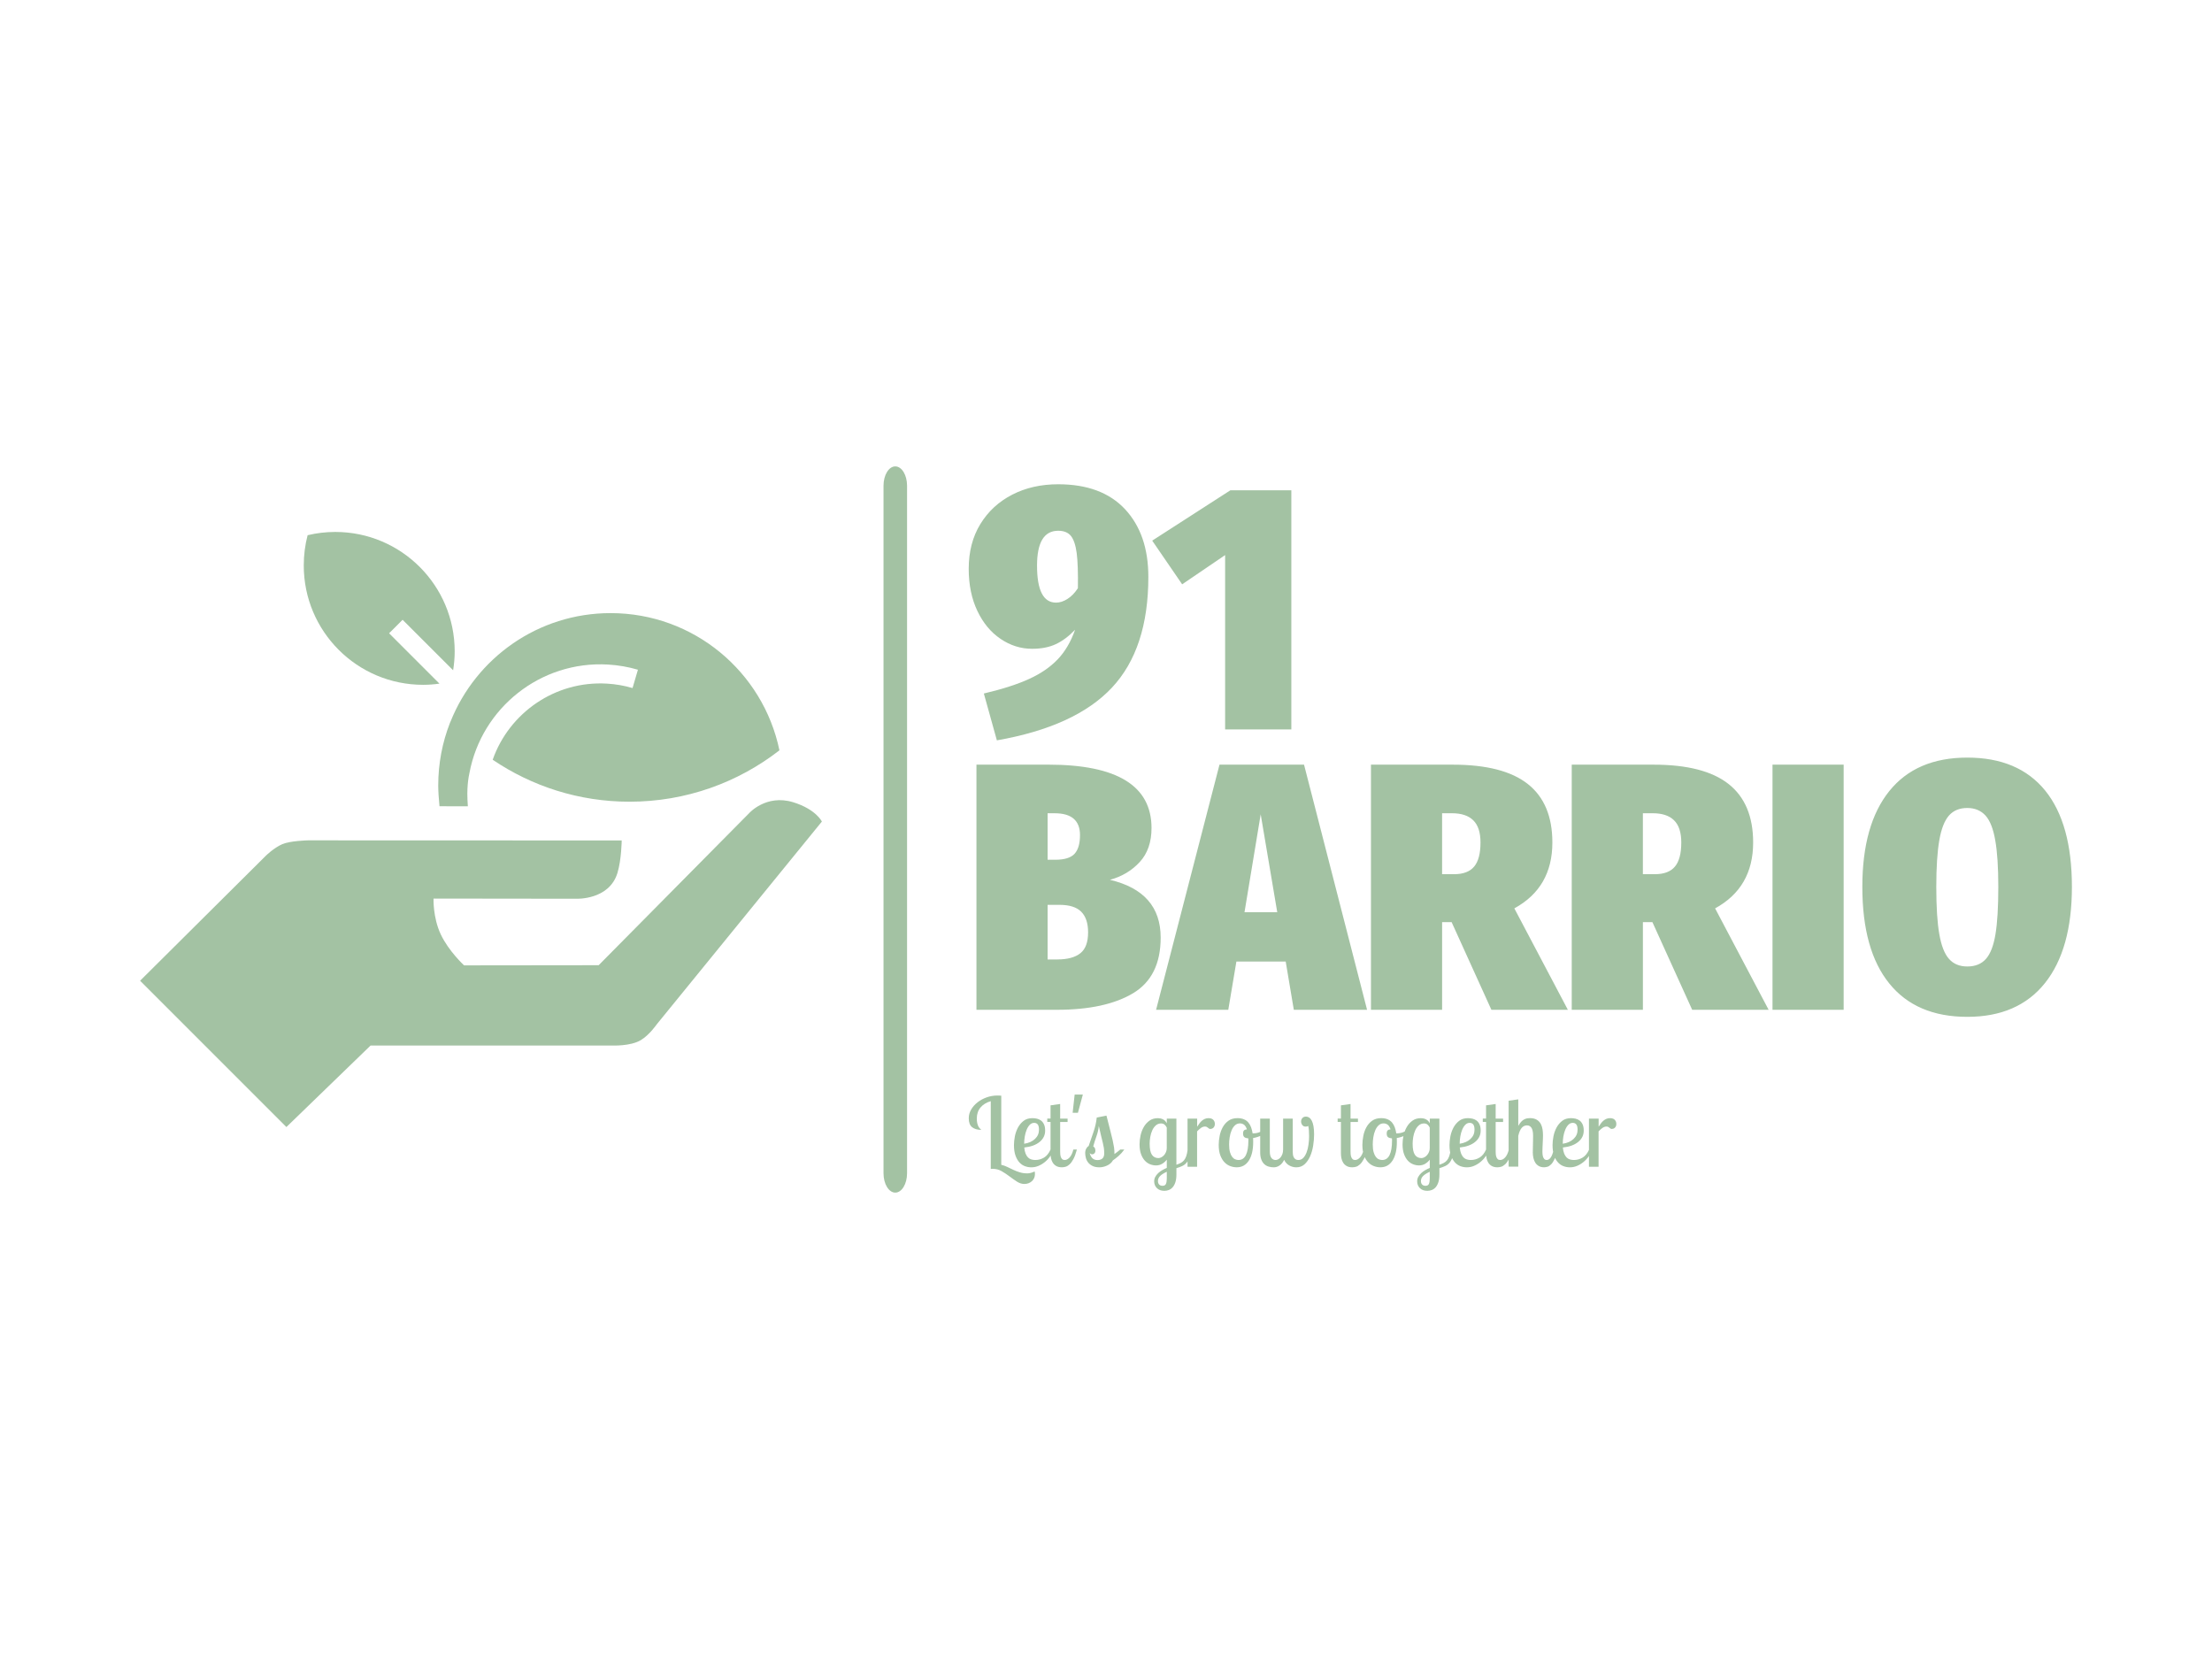
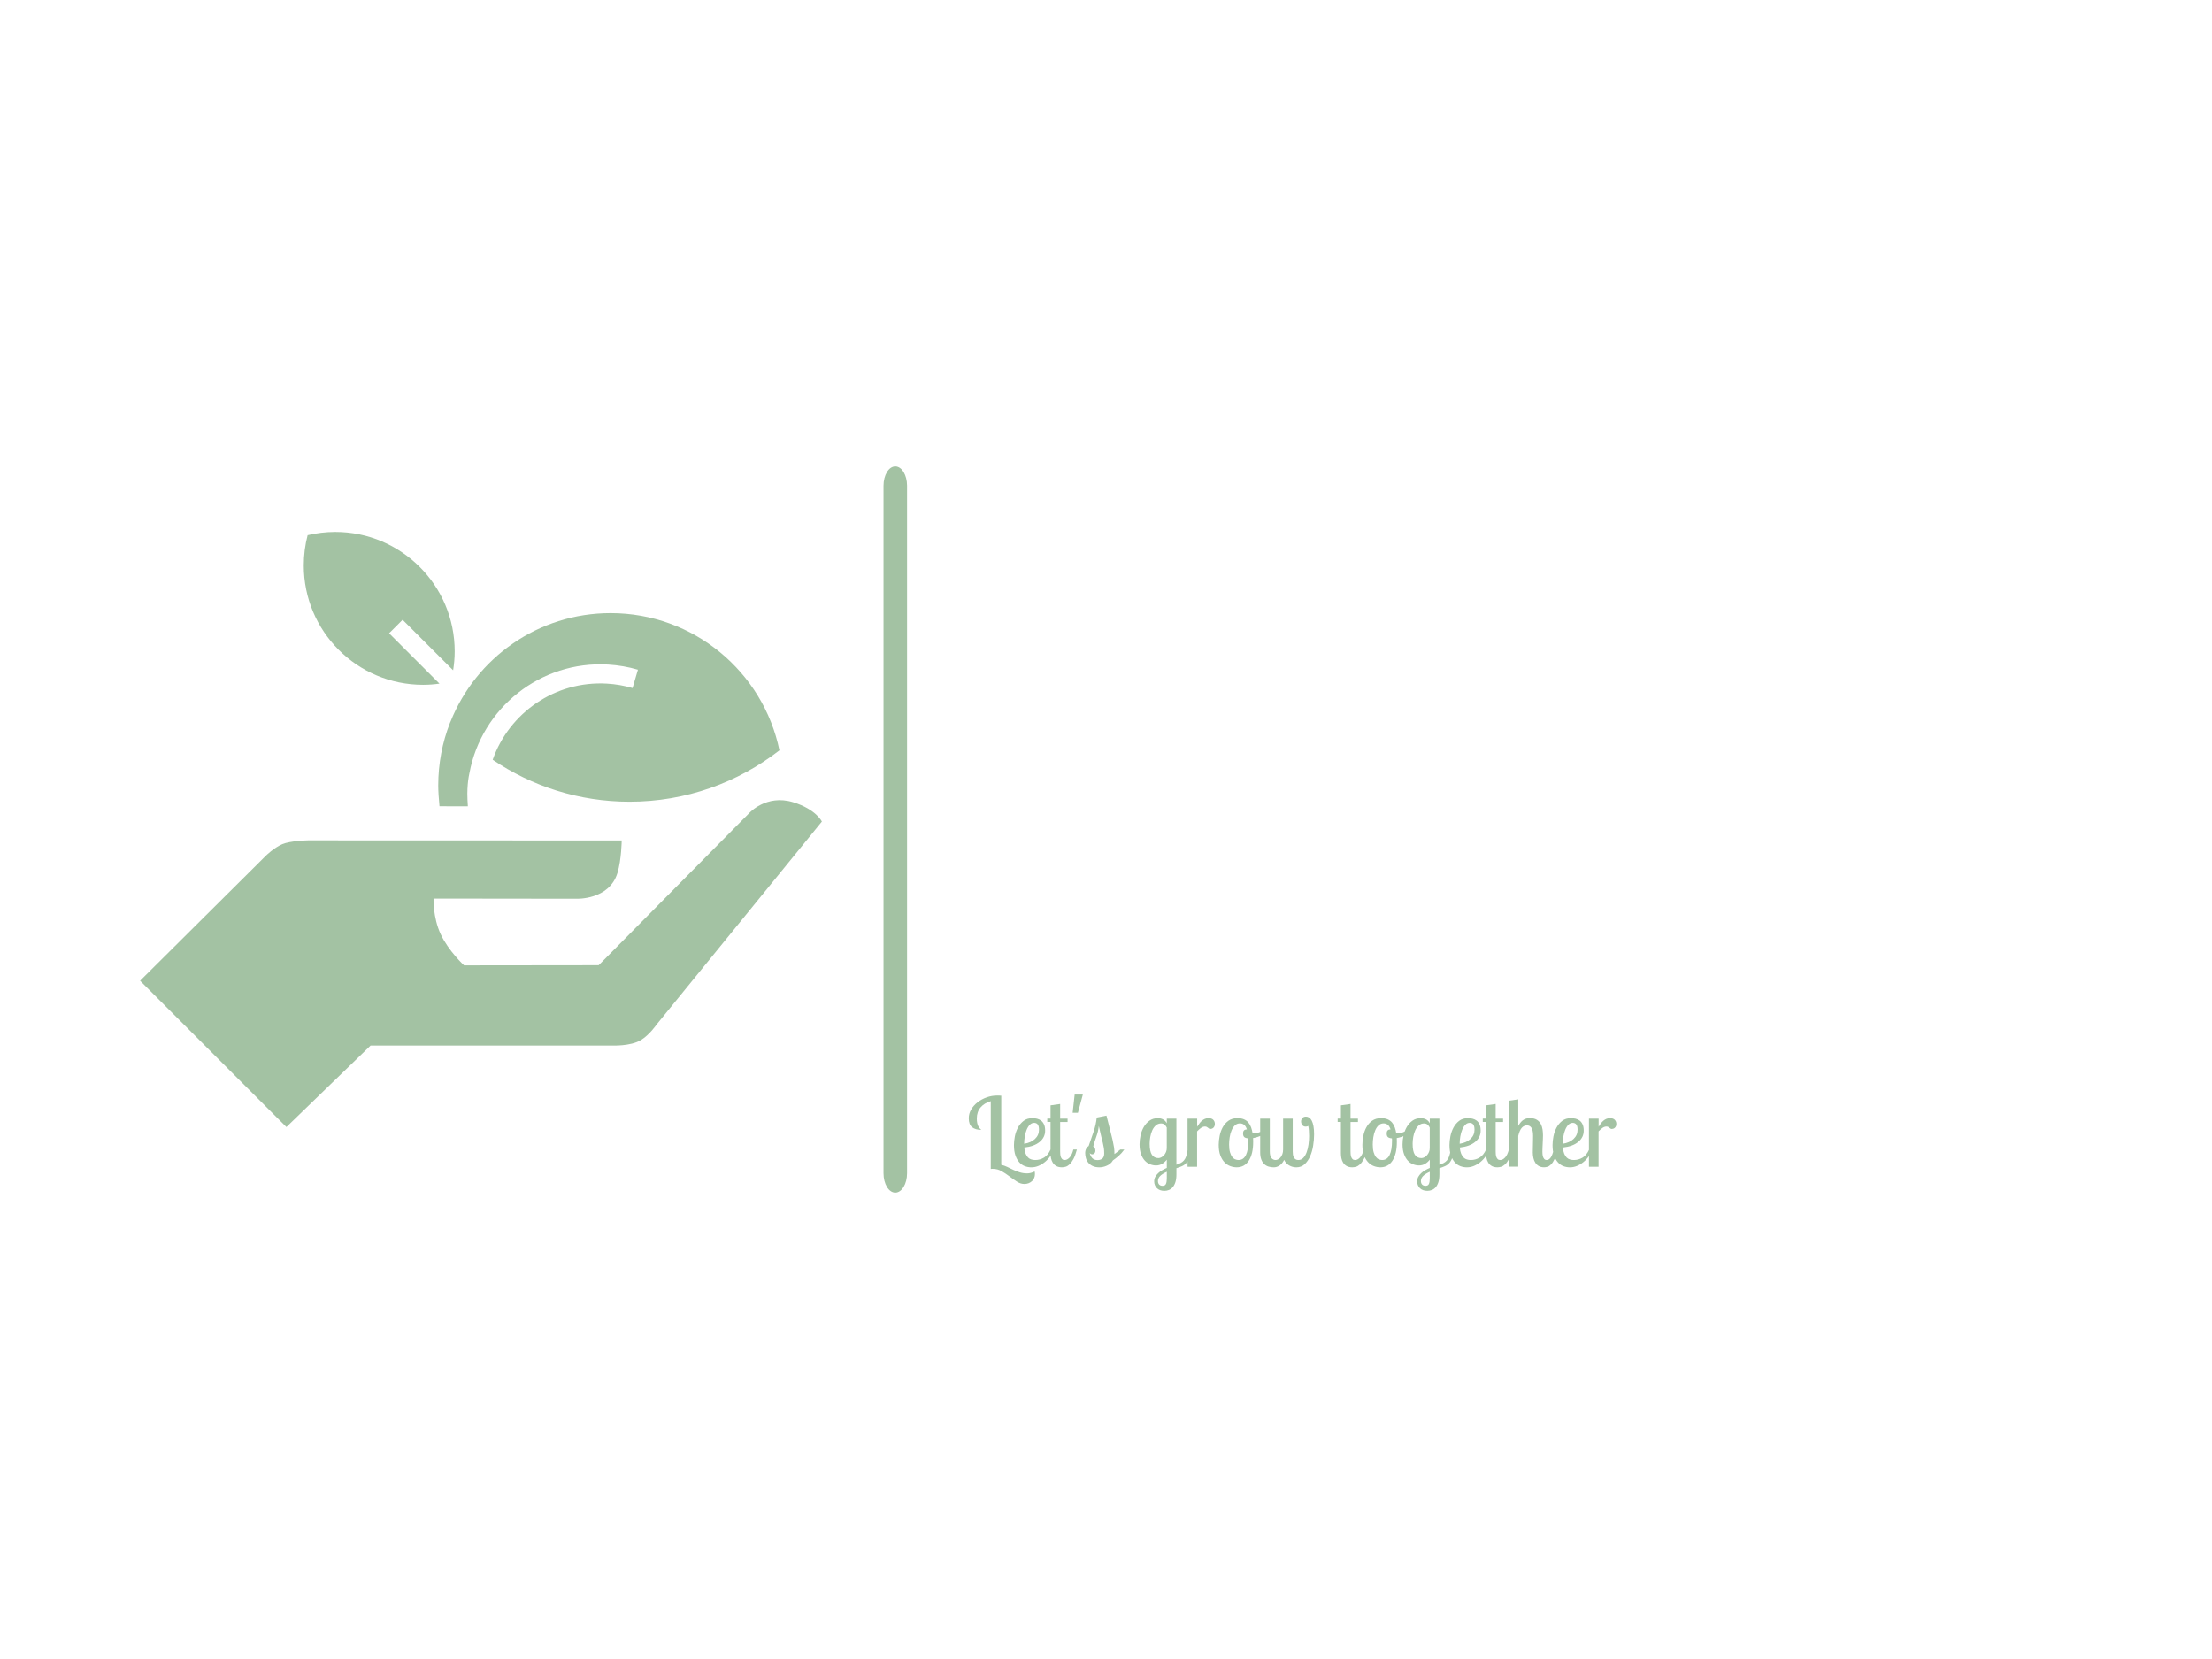
<svg xmlns="http://www.w3.org/2000/svg" xml:space="preserve" style="enable-background:new 0 0 800 600;" viewBox="0 0 800 600" height="600px" width="800px" y="0px" x="0px" id="Ebene_1" version="1.1">
  <style type="text/css">
	.st0{fill:#A3C2A3;}
	.st1{display:none;fill:none;}
</style>
  <g>
    <g transform="matrix(0.7,0,0,0.7,149.576,368.123)">
      <g transform="matrix(1,0,0,1,0.24,0.157)" id="tight-bounds">
        <g>
          <g>
            <path d="M248.64-285.08L248.64-285.08c3.36,0,6.08,4.47,6.08,9.98V80.15c0,5.51-2.72,9.98-6.08,9.98l0,0       c-3.36,0-6.08-4.47-6.08-9.98V-275.1C242.56-280.61,245.28-285.08,248.64-285.08z" class="st0" id="o-0" />
          </g>
          <g transform="matrix(1,0,0,1,291.636,0.636)">
            <g id="textblocktransform">
              <g>
                <g transform="matrix(1,0,0,1,0,0)">
                  <g id="text-0">
-                     <path d="M41.16-276.48c15.04,0,26.57,4.31,34.58,12.92c8.01,8.62,12.01,20.26,12.01,34.94l0,0           c0,24.75-6.27,43.82-18.82,57.22c-12.57,13.42-32.38,22.49-59.44,27.23l0,0l-6.73-24.2c9.71-2.3,17.53-4.83,23.48-7.57           c5.94-2.72,10.84-6.08,14.67-10.08c3.81-4,6.81-9.1,8.99-15.29l0,0c-3.28,3.4-6.61,5.89-10.01,7.46           c-3.4,1.58-7.46,2.37-12.19,2.37l0,0c-5.82,0-11.25-1.7-16.27-5.1c-5.05-3.4-9.05-8.21-12.01-14.45           c-2.98-6.26-4.48-13.51-4.48-21.77l0,0c0-8.86,2-16.56,6.01-23.11c4-6.55,9.5-11.62,16.49-15.21           C24.39-274.69,32.3-276.48,41.16-276.48z M40.07-215.33c1.94,0,3.92-0.64,5.93-1.93c1.99-1.26,3.77-3.1,5.35-5.53l0,0           c0.12-7.89-0.08-13.93-0.62-18.13c-0.56-4.17-1.57-7.14-3.02-8.92c-1.46-1.75-3.64-2.62-6.55-2.62l0,0           c-7.28,0-10.92,6.01-10.92,18.02l0,0C30.24-221.7,33.51-215.33,40.07-215.33z M130.15-273.38h31.48v123.57h-34.21v-90.08           l-22.2,15.1l-15.47-22.57L130.15-273.38z" class="st0" />
-                     <path d="M67.91-72.11c17.47,4.12,26.21,14.07,26.21,29.85l0,0c0,13.47-4.76,23.05-14.27,28.75           c-9.54,5.7-22.68,8.55-39.42,8.55l0,0H-1.06v-126.66h37.13c35.55,0,53.32,10.92,53.32,32.76l0,0           c0,7.28-2.03,13.13-6.08,17.54C79.23-76.87,74.1-73.81,67.91-72.11z M39.34-106.5H35.7v24.02h4c4.73,0,8.04-1.03,9.94-3.09           c1.87-2.06,2.8-5.28,2.8-9.65l0,0C52.44-102.74,48.07-106.5,39.34-106.5z M40.79-30.98c5.22,0,9.16-1.07,11.83-3.2           c2.67-2.11,4-5.71,4-10.81l0,0c0-4.73-1.19-8.29-3.57-10.66c-2.35-2.35-6.08-3.53-11.17-3.53l0,0H35.7v28.21H40.79z            M200.76-4.95h-37.85l-4.19-24.93h-25.48l-4.19,24.93H91.75l32.76-126.66h43.68L200.76-4.95z M145.8-105.96l-8.37,50.59           h16.92L145.8-105.96z M265-4.95l-20.56-45.31h-4.91v45.31h-36.76v-126.66h42.22c17.47,0,30.42,3.34,38.84,10.01           c8.44,6.67,12.67,16.74,12.67,30.21l0,0c0,15.53-6.55,26.87-19.65,34.03l0,0l27.66,52.41H265z M239.52-106.5v31.48h6.19           c4.73,0,8.19-1.31,10.37-3.93c2.18-2.6,3.28-6.74,3.28-12.45l0,0c0-5.22-1.25-9.04-3.75-11.47           c-2.48-2.43-6.14-3.64-10.99-3.64l0,0H239.52z M368.74-4.95l-20.56-45.31h-4.91v45.31H306.5v-126.66h42.22           c17.47,0,30.42,3.34,38.84,10.01c8.44,6.67,12.67,16.74,12.67,30.21l0,0c0,15.53-6.55,26.87-19.65,34.03l0,0l27.66,52.41           H368.74z M343.26-106.5v31.48h6.19c4.73,0,8.19-1.31,10.37-3.93c2.18-2.6,3.28-6.74,3.28-12.45l0,0           c0-5.22-1.25-9.04-3.75-11.47c-2.48-2.43-6.14-3.64-10.99-3.64l0,0H343.26z M410.23-131.62h36.76V-4.95h-36.76V-131.62z            M510.87-135.26c17.59,0,31,5.67,40.22,17c9.22,11.36,13.83,27.95,13.83,49.79l0,0c0,21.47-4.63,38.04-13.9,49.68           c-9.29,11.65-22.68,17.47-40.15,17.47l0,0c-17.59,0-31.02-5.74-40.29-17.22c-9.29-11.45-13.94-28.1-13.94-49.94l0,0           c0-21.47,4.65-37.97,13.94-49.5C479.85-129.49,493.28-135.26,510.87-135.26z M510.87-109.23c-4,0-7.16,1.3-9.46,3.89           c-2.3,2.62-3.97,6.87-4.99,12.74c-1.04,5.9-1.57,13.94-1.57,24.13l0,0c0,10.44,0.52,18.59,1.57,24.46           c1.02,5.9,2.68,10.14,4.99,12.74c2.3,2.62,5.46,3.93,9.46,3.93l0,0c4.12,0,7.34-1.31,9.65-3.93           c2.3-2.6,3.94-6.84,4.91-12.74c0.97-5.87,1.46-14.02,1.46-24.46l0,0c0-10.07-0.52-18.08-1.57-24.02           c-1.02-5.94-2.7-10.23-5.06-12.85C517.88-107.93,514.75-109.23,510.87-109.23z" class="st0" />
-                   </g>
+                     </g>
                </g>
              </g>
              <g transform="matrix(1,0,0,1,0,220.457)">
                <g transform="matrix(1,0,0,1,0,0)">
                  <path d="M11.81-181.02l-0.05,0.15v35.55c1.06,0.23,2.1,0.6,3.11,1.09c1.01,0.5,2.04,0.99,3.1,1.49          c1.06,0.5,2.18,0.93,3.36,1.29c1.17,0.36,2.46,0.55,3.85,0.55l0,0c1.16,0,2.44-0.33,3.83-0.99l0,0          c0.1,0.46,0.15,0.91,0.15,1.34l0,0c0,0.7-0.12,1.35-0.37,1.97c-0.25,0.61-0.62,1.15-1.09,1.61          c-0.48,0.46-1.06,0.84-1.74,1.12c-0.68,0.28-1.44,0.42-2.27,0.42l0,0c-1.29,0-2.57-0.4-3.83-1.21          c-1.26-0.82-2.54-1.71-3.83-2.69c-1.29-0.98-2.64-1.88-4.05-2.69c-1.41-0.82-2.91-1.22-4.5-1.22l0,0c-0.2,0-0.39,0-0.57,0          c-0.19,0-0.38,0.02-0.58,0.05l0,0v-35.01c-2.22,0.63-3.98,1.71-5.27,3.23c-1.29,1.52-1.94,3.43-1.94,5.72l0,0          c0,0.9,0.07,1.65,0.2,2.26c0.13,0.62,0.3,1.15,0.5,1.59c0.2,0.45,0.44,0.83,0.73,1.14c0.28,0.32,0.57,0.61,0.87,0.88l0,0          c-1.99,0-3.56-0.46-4.72-1.37c-1.16-0.91-1.74-2.46-1.74-4.64l0,0c0-1.59,0.41-3.09,1.24-4.5c0.83-1.41,1.93-2.65,3.31-3.73          c1.37-1.07,2.95-1.93,4.72-2.56c1.77-0.63,3.6-0.94,5.49-0.94l0,0c0.36,0,0.72,0.01,1.06,0.02          C11.14-181.08,11.48-181.06,11.81-181.02L11.81-181.02z M34.43-162.97L34.43-162.97c0,2.32-0.95,4.26-2.86,5.82          c-1.9,1.56-4.54,2.52-7.93,2.88l0,0c0.13,1.33,0.37,2.4,0.72,3.23c0.35,0.83,0.78,1.48,1.27,1.96          c0.5,0.48,1.07,0.82,1.71,0.99c0.65,0.19,1.32,0.28,2.02,0.28l0,0c1.59,0,3.08-0.41,4.48-1.24s2.52-2.22,3.38-4.18l0,0h1.59          c-0.43,1.23-1.03,2.39-1.79,3.5c-0.76,1.11-1.66,2.09-2.69,2.93c-1.03,0.85-2.14,1.52-3.33,2.02          c-1.19,0.5-2.42,0.75-3.68,0.75l0,0c-1.16,0-2.28-0.2-3.36-0.6c-1.07-0.4-2.03-1.05-2.85-1.96c-0.83-0.91-1.5-2.1-2.02-3.56          c-0.51-1.46-0.77-3.25-0.77-5.37l0,0c0-1.39,0.16-2.9,0.47-4.52c0.32-1.62,0.85-3.13,1.59-4.52          c0.75-1.39,1.73-2.55,2.93-3.48c1.21-0.93,2.71-1.39,4.5-1.39l0,0c0.83,0,1.63,0.09,2.41,0.27          c0.78,0.19,1.49,0.52,2.12,0.99c0.63,0.48,1.13,1.14,1.51,1.97C34.24-165.38,34.43-164.3,34.43-162.97z M23.59-156.21          L23.59-156.21c2.35-0.36,4.22-1.19,5.59-2.49c1.38-1.29,2.07-2.88,2.07-4.77l0,0c0-1.26-0.22-2.16-0.65-2.71          c-0.43-0.54-1.04-0.82-1.84-0.82l0,0c-0.86,0-1.62,0.33-2.27,0.99c-0.64,0.66-1.18,1.51-1.61,2.56          c-0.43,1.05-0.76,2.21-0.97,3.48C23.7-158.69,23.59-157.44,23.59-156.21z M37.22-176.05l4.97-0.7v7.56h3.83v1.74h-3.83          v15.17c0,0.4,0.02,0.85,0.05,1.36c0.03,0.52,0.12,1.01,0.27,1.47c0.15,0.46,0.38,0.85,0.7,1.16          c0.32,0.32,0.76,0.48,1.32,0.48l0,0c0.89,0,1.74-0.45,2.56-1.34s1.46-2.25,1.92-4.08l0,0h1.83          c-0.56,2.09-1.16,3.74-1.81,4.94c-0.64,1.21-1.31,2.13-2.01,2.76c-0.7,0.63-1.39,1.04-2.07,1.22          c-0.68,0.18-1.3,0.27-1.86,0.27l0,0c-1.19,0-2.17-0.23-2.94-0.68c-0.76-0.44-1.35-1.01-1.78-1.71          c-0.43-0.7-0.73-1.47-0.9-2.31c-0.17-0.85-0.25-1.69-0.25-2.52l0,0v-16.21h-1.69v-1.74h1.69V-176.05z M48.64-172.22          l1.04-9.4h4.23l-2.54,9.4H48.64z M73.26-153.23h2.09c-0.96,1.33-1.95,2.43-2.95,3.3c-1.01,0.88-2,1.65-2.96,2.32l0,0          c-0.36,0.66-0.83,1.22-1.39,1.66c-0.56,0.45-1.17,0.82-1.82,1.09c-0.64,0.29-1.29,0.49-1.93,0.63          c-0.65,0.13-1.24,0.2-1.77,0.2l0,0c-1.46,0-2.66-0.23-3.6-0.7c-0.95-0.46-1.7-1.05-2.27-1.77c-0.56-0.71-0.96-1.5-1.19-2.39          c-0.23-0.88-0.35-1.71-0.35-2.51l0,0c0-0.86,0.18-1.62,0.53-2.27c0.34-0.64,0.77-1.1,1.26-1.36l0,0          c0.86-2.49,1.71-4.95,2.54-7.39c0.83-2.43,1.38-4.88,1.64-7.33l0,0l5.02-0.99c0.8,3.15,1.45,5.72,1.97,7.71          c0.51,1.99,0.92,3.67,1.24,5.04c0.31,1.38,0.54,2.59,0.7,3.63c0.15,1.05,0.22,2.2,0.22,3.46l0,0          c0.56-0.36,1.09-0.76,1.59-1.17C72.31-152.48,72.79-152.86,73.26-153.23L73.26-153.23z M64.95-151.24L64.95-151.24          c0-1.03-0.06-1.94-0.17-2.73c-0.12-0.8-0.3-1.67-0.53-2.64c-0.23-0.96-0.52-2.13-0.87-3.51c-0.35-1.37-0.76-3.14-1.22-5.29          l0,0c-0.2,1.86-0.6,3.63-1.21,5.32c-0.62,1.69-1.17,3.43-1.67,5.22l0,0c0.3,0.2,0.56,0.47,0.78,0.82          c0.21,0.35,0.32,0.81,0.32,1.37l0,0c0,0.63-0.17,1.11-0.5,1.44c-0.33,0.33-0.7,0.5-1.09,0.5l0,0c-0.53,0-0.98-0.23-1.34-0.7          l0,0c0.27,1.16,0.73,2.07,1.39,2.71c0.66,0.64,1.54,0.96,2.64,0.96l0,0c1.06,0,1.91-0.28,2.54-0.83          C64.64-149.13,64.95-150.01,64.95-151.24z M97.27-169.19h4.97v23.82c0.83-0.27,1.56-0.56,2.21-0.9          c0.65-0.33,1.21-0.78,1.69-1.34c0.48-0.56,0.88-1.29,1.19-2.19c0.32-0.9,0.56-2.04,0.73-3.43l0,0h1.84          c-0.27,1.76-0.61,3.19-1.02,4.3c-0.41,1.11-0.92,2.01-1.54,2.69c-0.61,0.68-1.34,1.21-2.19,1.59          c-0.84,0.38-1.81,0.74-2.9,1.07l0,0v3.18c0,1.56-0.17,2.88-0.5,3.96c-0.33,1.07-0.79,1.95-1.37,2.64          c-0.58,0.68-1.24,1.16-1.99,1.46c-0.74,0.3-1.53,0.45-2.36,0.45l0,0c-1.66,0-2.95-0.47-3.88-1.41          c-0.93-0.95-1.39-2.1-1.39-3.46l0,0c0-0.86,0.19-1.64,0.57-2.34c0.38-0.7,0.88-1.33,1.49-1.91c0.62-0.58,1.31-1.1,2.09-1.54          c0.78-0.45,1.57-0.84,2.37-1.17l0,0v-4.28c-0.63,0.86-1.42,1.57-2.37,2.14c-0.94,0.56-2.01,0.85-3.2,0.85l0,0          c-0.99,0-2-0.19-3.01-0.58c-1.01-0.38-1.92-1-2.73-1.86c-0.81-0.86-1.47-1.99-1.99-3.38c-0.51-1.39-0.77-3.08-0.77-5.07l0,0          c0-1.49,0.17-3.03,0.52-4.62c0.35-1.59,0.91-3.04,1.67-4.36c0.76-1.31,1.74-2.39,2.93-3.25c1.19-0.86,2.64-1.29,4.33-1.29          l0,0c0.4,0,0.82,0.04,1.26,0.12c0.45,0.09,0.88,0.23,1.29,0.43c0.42,0.2,0.81,0.47,1.17,0.82c0.36,0.35,0.66,0.78,0.9,1.27          l0,0V-169.19z M92.95-148.8L92.95-148.8c0.5,0,1-0.13,1.51-0.4c0.52-0.27,0.98-0.63,1.39-1.09          c0.42-0.46,0.76-1.01,1.02-1.64s0.4-1.31,0.4-2.04l0,0v-10.59c-0.23-0.53-0.59-1.02-1.07-1.47          c-0.48-0.44-1.1-0.67-1.86-0.67l0,0c-1.06,0-1.97,0.34-2.73,1.01c-0.76,0.68-1.38,1.54-1.84,2.57s-0.81,2.15-1.02,3.38          c-0.21,1.23-0.32,2.39-0.32,3.48l0,0c0,2.69,0.39,4.6,1.16,5.74C90.37-149.38,91.49-148.8,92.95-148.8z M95.09-134.48          L95.09-134.48c0.9,0,1.48-0.34,1.76-1.01c0.29-0.68,0.43-1.6,0.43-2.76l0,0v-3.48c-1.66,0.76-2.83,1.52-3.53,2.27          c-0.7,0.74-1.04,1.58-1.04,2.51l0,0c0,0.76,0.21,1.37,0.62,1.81C93.73-134.71,94.32-134.48,95.09-134.48z M108-169.19h4.97          v4.18c0.4-0.6,0.79-1.16,1.17-1.69c0.38-0.53,0.8-0.99,1.26-1.39c0.46-0.4,0.98-0.72,1.54-0.97          c0.56-0.25,1.19-0.37,1.89-0.37l0,0c1.13,0,1.96,0.29,2.49,0.87c0.53,0.58,0.8,1.29,0.8,2.12l0,0c0,0.5-0.08,0.91-0.25,1.24          c-0.17,0.33-0.36,0.6-0.6,0.8c-0.23,0.2-0.48,0.34-0.75,0.42c-0.27,0.09-0.5,0.13-0.7,0.13l0,0c-0.3,0-0.54-0.07-0.72-0.2          c-0.19-0.13-0.37-0.28-0.55-0.43c-0.19-0.15-0.39-0.29-0.63-0.42s-0.53-0.2-0.9-0.2l0,0c-0.76,0-1.49,0.27-2.19,0.8          c-0.7,0.53-1.33,1.09-1.89,1.69l0,0v18.3H108V-169.19z M133.81-169.44L133.81-169.44c1.29,0,2.4,0.2,3.33,0.6          c0.93,0.4,1.69,0.95,2.29,1.66c0.6,0.72,1.07,1.55,1.42,2.52c0.34,0.96,0.6,1.99,0.77,3.08l0,0h0.3          c1.39,0,2.67-0.28,3.83-0.85c1.16-0.56,2.15-1.28,2.98-2.14l0,0l0.75,1.34c-0.66,1.06-1.71,1.94-3.15,2.64          c-1.45,0.7-2.93,1.18-4.46,1.44l0,0c0,0.33,0.01,0.66,0.03,0.99c0.01,0.33,0.02,0.68,0.02,1.04l0,0          c0,4.08-0.75,7.28-2.24,9.6c-1.49,2.32-3.58,3.48-6.27,3.48l0,0c-1.09,0-2.19-0.2-3.3-0.6c-1.11-0.4-2.12-1.06-3.01-1.99          c-0.9-0.93-1.61-2.12-2.16-3.58c-0.55-1.46-0.83-3.27-0.83-5.42l0,0c0-1.46,0.16-3,0.48-4.62c0.31-1.62,0.84-3.12,1.59-4.48          c0.74-1.36,1.74-2.49,2.98-3.38C130.41-168.99,131.95-169.44,133.81-169.44z M134.31-147.81L134.31-147.81          c1.76,0,3.05-0.87,3.88-2.62c0.83-1.74,1.24-4.2,1.24-7.38l0,0c0-0.2,0-0.4,0-0.6c0-0.2-0.02-0.4-0.05-0.6l0,0          c-0.96-0.07-1.65-0.28-2.06-0.65c-0.42-0.36-0.63-0.98-0.63-1.84l0,0c0-0.76,0.17-1.3,0.5-1.62          c0.33-0.31,0.83-0.48,1.49-0.52l0,0c-0.4-1.16-0.9-1.97-1.51-2.42c-0.62-0.44-1.31-0.67-2.07-0.67l0,0          c-1.03,0-1.9,0.34-2.61,1.01c-0.72,0.68-1.3,1.55-1.74,2.62c-0.45,1.06-0.78,2.23-0.97,3.5c-0.2,1.28-0.3,2.53-0.3,3.76l0,0          c0,1.62,0.15,2.95,0.45,3.98s0.68,1.84,1.14,2.44c0.46,0.6,0.98,1.01,1.54,1.24S133.74-147.81,134.31-147.81z           M145.54-169.19h4.97v16.91c0,1.62,0.28,2.77,0.85,3.45c0.56,0.68,1.28,1.02,2.14,1.02l0,0c0.46,0,0.93-0.13,1.39-0.38          c0.46-0.25,0.88-0.6,1.24-1.06c0.36-0.46,0.66-1.03,0.9-1.69c0.23-0.66,0.35-1.43,0.35-2.29l0,0v-15.96h4.97v16.91          c0,0.56,0.03,1.11,0.1,1.64c0.07,0.53,0.21,1,0.42,1.41c0.22,0.42,0.52,0.76,0.9,1.02c0.38,0.27,0.88,0.4,1.47,0.4l0,0          c1.03,0,1.89-0.37,2.59-1.12c0.7-0.74,1.27-1.71,1.71-2.9c0.45-1.19,0.78-2.53,0.97-4.01c0.2-1.47,0.3-2.94,0.3-4.4l0,0          c0-0.93-0.03-1.85-0.1-2.76c-0.07-0.91-0.18-1.73-0.35-2.46l0,0c-0.17,0.17-0.38,0.27-0.65,0.32          c-0.27,0.05-0.48,0.08-0.65,0.08l0,0c-0.8,0-1.39-0.28-1.79-0.85c-0.4-0.56-0.6-1.16-0.6-1.79l0,0          c0-0.66,0.22-1.25,0.65-1.77c0.43-0.51,1.06-0.77,1.89-0.77l0,0c0.56,0,1.1,0.17,1.61,0.5c0.52,0.33,0.96,0.85,1.34,1.56          c0.38,0.72,0.68,1.65,0.9,2.81c0.22,1.16,0.33,2.59,0.33,4.28l0,0c0,1.89-0.16,3.84-0.48,5.84          c-0.31,2.01-0.83,3.84-1.56,5.5c-0.73,1.66-1.67,3.02-2.83,4.1c-1.16,1.08-2.6,1.62-4.33,1.62l0,0          c-1.29,0-2.52-0.33-3.68-0.99s-2.02-1.62-2.59-2.88l0,0c-0.66,1.36-1.47,2.34-2.42,2.95c-0.94,0.62-1.93,0.92-2.95,0.92l0,0          c-0.96,0-1.87-0.13-2.73-0.4c-0.86-0.27-1.61-0.71-2.24-1.32c-0.63-0.61-1.13-1.41-1.49-2.39c-0.36-0.97-0.55-2.17-0.55-3.6          l0,0V-169.19z M187.25-176.05l4.97-0.7v7.56h3.83v1.74h-3.83v15.17c0,0.4,0.02,0.85,0.05,1.36          c0.03,0.52,0.13,1.01,0.28,1.47c0.15,0.46,0.38,0.85,0.7,1.16c0.31,0.32,0.75,0.48,1.31,0.48l0,0c0.9,0,1.75-0.45,2.57-1.34          c0.81-0.9,1.45-2.25,1.91-4.08l0,0h1.84c-0.56,2.09-1.17,3.74-1.81,4.94c-0.65,1.21-1.32,2.13-2.02,2.76          c-0.7,0.63-1.38,1.04-2.06,1.22c-0.68,0.18-1.31,0.27-1.87,0.27l0,0c-1.19,0-2.17-0.23-2.93-0.68          c-0.76-0.44-1.36-1.01-1.79-1.71c-0.43-0.7-0.73-1.47-0.9-2.31c-0.17-0.85-0.25-1.69-0.25-2.52l0,0v-16.21h-1.69v-1.74h1.69          V-176.05z M208.04-169.44L208.04-169.44c1.29,0,2.4,0.2,3.33,0.6c0.93,0.4,1.69,0.95,2.29,1.66          c0.6,0.72,1.07,1.55,1.42,2.52c0.34,0.96,0.6,1.99,0.77,3.08l0,0h0.3c1.39,0,2.67-0.28,3.83-0.85          c1.16-0.56,2.15-1.28,2.98-2.14l0,0l0.75,1.34c-0.66,1.06-1.71,1.94-3.15,2.64c-1.45,0.7-2.93,1.18-4.46,1.44l0,0          c0,0.33,0.01,0.66,0.03,0.99c0.01,0.33,0.02,0.68,0.02,1.04l0,0c0,4.08-0.75,7.28-2.24,9.6c-1.49,2.32-3.58,3.48-6.27,3.48          l0,0c-1.09,0-2.19-0.2-3.3-0.6c-1.11-0.4-2.12-1.06-3.01-1.99c-0.9-0.93-1.61-2.12-2.16-3.58          c-0.55-1.46-0.83-3.27-0.83-5.42l0,0c0-1.46,0.16-3,0.48-4.62c0.31-1.62,0.84-3.12,1.59-4.48c0.74-1.36,1.74-2.49,2.98-3.38          C204.63-168.99,206.18-169.44,208.04-169.44z M208.53-147.81L208.53-147.81c1.76,0,3.05-0.87,3.88-2.62          c0.83-1.74,1.24-4.2,1.24-7.38l0,0c0-0.2,0-0.4,0-0.6c0-0.2-0.02-0.4-0.05-0.6l0,0c-0.96-0.07-1.65-0.28-2.06-0.65          c-0.42-0.36-0.63-0.98-0.63-1.84l0,0c0-0.76,0.17-1.3,0.5-1.62c0.33-0.31,0.83-0.48,1.49-0.52l0,0          c-0.4-1.16-0.9-1.97-1.51-2.42c-0.62-0.44-1.31-0.67-2.07-0.67l0,0c-1.03,0-1.9,0.34-2.61,1.01          c-0.72,0.68-1.3,1.55-1.74,2.62c-0.45,1.06-0.78,2.23-0.97,3.5c-0.2,1.28-0.3,2.53-0.3,3.76l0,0c0,1.62,0.15,2.95,0.45,3.98          c0.3,1.03,0.68,1.84,1.14,2.44c0.46,0.6,0.98,1.01,1.54,1.24S207.97-147.81,208.53-147.81z M233.15-169.19h4.97v23.82          c0.83-0.27,1.56-0.56,2.21-0.9c0.65-0.33,1.21-0.78,1.69-1.34c0.48-0.56,0.88-1.29,1.19-2.19c0.32-0.9,0.56-2.04,0.73-3.43          l0,0h1.84c-0.27,1.76-0.61,3.19-1.02,4.3c-0.41,1.11-0.92,2.01-1.54,2.69c-0.61,0.68-1.34,1.21-2.19,1.59          c-0.84,0.38-1.81,0.74-2.9,1.07l0,0v3.18c0,1.56-0.17,2.88-0.5,3.96c-0.33,1.07-0.79,1.95-1.37,2.64          c-0.58,0.68-1.24,1.16-1.99,1.46c-0.74,0.3-1.53,0.45-2.36,0.45l0,0c-1.66,0-2.95-0.47-3.88-1.41          c-0.93-0.95-1.39-2.1-1.39-3.46l0,0c0-0.86,0.19-1.64,0.57-2.34c0.38-0.7,0.88-1.33,1.49-1.91c0.62-0.58,1.31-1.1,2.09-1.54          c0.78-0.45,1.57-0.84,2.37-1.17l0,0v-4.28c-0.63,0.86-1.42,1.57-2.37,2.14c-0.94,0.56-2.01,0.85-3.2,0.85l0,0          c-0.99,0-2-0.19-3.01-0.58c-1.01-0.38-1.92-1-2.73-1.86c-0.81-0.86-1.47-1.99-1.99-3.38c-0.51-1.39-0.77-3.08-0.77-5.07l0,0          c0-1.49,0.17-3.03,0.52-4.62c0.35-1.59,0.91-3.04,1.67-4.36c0.76-1.31,1.74-2.39,2.93-3.25c1.19-0.86,2.64-1.29,4.33-1.29          l0,0c0.4,0,0.82,0.04,1.26,0.12c0.45,0.09,0.88,0.23,1.29,0.43c0.42,0.2,0.81,0.47,1.17,0.82c0.36,0.35,0.66,0.78,0.9,1.27          l0,0V-169.19z M228.82-148.8L228.82-148.8c0.5,0,1-0.13,1.51-0.4c0.52-0.27,0.98-0.63,1.39-1.09          c0.42-0.46,0.76-1.01,1.02-1.64c0.27-0.63,0.4-1.31,0.4-2.04l0,0v-10.59c-0.23-0.53-0.59-1.02-1.07-1.47          c-0.48-0.44-1.1-0.67-1.86-0.67l0,0c-1.06,0-1.97,0.34-2.73,1.01c-0.76,0.68-1.38,1.54-1.84,2.57s-0.81,2.15-1.02,3.38          c-0.21,1.23-0.32,2.39-0.32,3.48l0,0c0,2.69,0.39,4.6,1.16,5.74C226.24-149.38,227.36-148.8,228.82-148.8z M230.96-134.48          L230.96-134.48c0.9,0,1.48-0.34,1.76-1.01c0.29-0.68,0.43-1.6,0.43-2.76l0,0v-3.48c-1.66,0.76-2.83,1.52-3.53,2.27          c-0.7,0.74-1.04,1.58-1.04,2.51l0,0c0,0.76,0.21,1.37,0.62,1.81C229.61-134.71,230.2-134.48,230.96-134.48z M259.45-162.97          L259.45-162.97c0,2.32-0.95,4.26-2.86,5.82c-1.9,1.56-4.54,2.52-7.93,2.88l0,0c0.13,1.33,0.37,2.4,0.72,3.23          c0.35,0.83,0.78,1.48,1.27,1.96c0.5,0.48,1.07,0.82,1.71,0.99c0.65,0.19,1.32,0.28,2.02,0.28l0,0          c1.59,0,3.08-0.41,4.48-1.24c1.39-0.83,2.52-2.22,3.38-4.18l0,0h1.59c-0.43,1.23-1.03,2.39-1.79,3.5          c-0.76,1.11-1.66,2.09-2.69,2.93c-1.03,0.85-2.14,1.52-3.33,2.02c-1.19,0.5-2.42,0.75-3.68,0.75l0,0          c-1.16,0-2.28-0.2-3.36-0.6c-1.07-0.4-2.03-1.05-2.85-1.96c-0.83-0.91-1.5-2.1-2.02-3.56c-0.51-1.46-0.77-3.25-0.77-5.37          l0,0c0-1.39,0.16-2.9,0.47-4.52c0.32-1.62,0.85-3.13,1.59-4.52c0.75-1.39,1.73-2.55,2.93-3.48c1.21-0.93,2.71-1.39,4.5-1.39          l0,0c0.83,0,1.63,0.09,2.41,0.27c0.78,0.19,1.49,0.52,2.12,0.99c0.63,0.48,1.13,1.14,1.51,1.97          C259.26-165.38,259.45-164.3,259.45-162.97z M248.61-156.21L248.61-156.21c2.35-0.36,4.22-1.19,5.59-2.49          c1.38-1.29,2.07-2.88,2.07-4.77l0,0c0-1.26-0.22-2.16-0.65-2.71c-0.43-0.54-1.04-0.82-1.84-0.82l0,0          c-0.86,0-1.62,0.33-2.27,0.99c-0.64,0.66-1.18,1.51-1.61,2.56c-0.43,1.05-0.76,2.21-0.97,3.48          C248.72-158.69,248.61-157.44,248.61-156.21z M262.23-176.05l4.97-0.7v7.56h3.83v1.74h-3.83v15.17          c0,0.4,0.02,0.85,0.05,1.36c0.03,0.52,0.13,1.01,0.28,1.47c0.15,0.46,0.38,0.85,0.7,1.16c0.31,0.32,0.75,0.48,1.31,0.48l0,0          c0.9,0,1.75-0.45,2.57-1.34c0.81-0.9,1.45-2.25,1.91-4.08l0,0h1.84c-0.56,2.09-1.17,3.74-1.81,4.94          c-0.65,1.21-1.32,2.13-2.02,2.76c-0.7,0.63-1.38,1.04-2.06,1.22c-0.68,0.18-1.31,0.27-1.87,0.27l0,0          c-1.19,0-2.17-0.23-2.93-0.68c-0.76-0.44-1.36-1.01-1.79-1.71c-0.43-0.7-0.73-1.47-0.9-2.31c-0.17-0.85-0.25-1.69-0.25-2.52          l0,0v-16.21h-1.69v-1.74h1.69V-176.05z M273.91-178.44l4.97-0.7v13.72c0.5-0.9,1-1.62,1.52-2.17          c0.51-0.54,1.03-0.95,1.56-1.21c0.53-0.27,1.04-0.44,1.52-0.53c0.48-0.08,0.93-0.12,1.36-0.12l0,0          c1.49,0,2.69,0.28,3.61,0.85c0.91,0.56,1.59,1.28,2.06,2.16c0.46,0.88,0.77,1.84,0.92,2.88c0.15,1.05,0.22,2.05,0.22,3.01          l0,0c0,0.6-0.02,1.25-0.05,1.96c-0.03,0.72-0.07,1.45-0.1,2.19c-0.03,0.75-0.07,1.5-0.1,2.24          c-0.03,0.75-0.05,1.44-0.05,2.07l0,0c0,0.27,0.02,0.64,0.05,1.11c0.03,0.48,0.12,0.96,0.25,1.42          c0.13,0.46,0.35,0.87,0.65,1.21c0.3,0.35,0.73,0.53,1.29,0.53l0,0c0.76,0,1.45-0.43,2.07-1.29          c0.61-0.86,1.11-2.24,1.51-4.13l0,0h1.84c-0.36,2.09-0.83,3.74-1.39,4.94c-0.56,1.21-1.16,2.13-1.79,2.76          c-0.63,0.63-1.26,1.04-1.89,1.22c-0.63,0.18-1.21,0.27-1.74,0.27l0,0c-1.06,0-1.96-0.21-2.69-0.63          c-0.73-0.41-1.33-0.96-1.79-1.66c-0.46-0.7-0.8-1.51-1.01-2.44c-0.22-0.93-0.33-1.89-0.33-2.88l0,0          c0-0.3,0.01-0.86,0.03-1.67c0.01-0.81,0.03-1.68,0.05-2.61c0.01-0.93,0.03-1.81,0.05-2.64c0.01-0.83,0.02-1.41,0.02-1.74          l0,0c0-1.06-0.08-1.94-0.25-2.64c-0.17-0.7-0.4-1.24-0.7-1.64c-0.3-0.4-0.64-0.68-1.01-0.85c-0.38-0.17-0.79-0.25-1.22-0.25          l0,0c-1.03,0-1.91,0.41-2.66,1.24c-0.75,0.83-1.36,2.22-1.82,4.18l0,0v15.91h-4.97V-178.44z M312.7-162.97L312.7-162.97          c0,2.32-0.95,4.26-2.86,5.82c-1.9,1.56-4.54,2.52-7.93,2.88l0,0c0.13,1.33,0.37,2.4,0.72,3.23          c0.35,0.83,0.78,1.48,1.27,1.96c0.5,0.48,1.07,0.82,1.71,0.99c0.65,0.19,1.32,0.28,2.02,0.28l0,0          c1.59,0,3.08-0.41,4.48-1.24c1.39-0.83,2.52-2.22,3.38-4.18l0,0h1.59c-0.43,1.23-1.03,2.39-1.79,3.5          c-0.76,1.11-1.66,2.09-2.69,2.93c-1.03,0.85-2.14,1.52-3.33,2.02c-1.19,0.5-2.42,0.75-3.68,0.75l0,0          c-1.16,0-2.28-0.2-3.36-0.6c-1.07-0.4-2.03-1.05-2.85-1.96c-0.83-0.91-1.5-2.1-2.02-3.56c-0.51-1.46-0.77-3.25-0.77-5.37          l0,0c0-1.39,0.16-2.9,0.47-4.52c0.32-1.62,0.85-3.13,1.59-4.52c0.75-1.39,1.73-2.55,2.93-3.48c1.21-0.93,2.71-1.39,4.5-1.39          l0,0c0.83,0,1.63,0.09,2.41,0.27c0.78,0.19,1.49,0.52,2.12,0.99c0.63,0.48,1.13,1.14,1.51,1.97          C312.5-165.38,312.7-164.3,312.7-162.97z M301.86-156.21L301.86-156.21c2.35-0.36,4.22-1.19,5.59-2.49          c1.38-1.29,2.07-2.88,2.07-4.77l0,0c0-1.26-0.22-2.16-0.65-2.71c-0.43-0.54-1.04-0.82-1.84-0.82l0,0          c-0.86,0-1.62,0.33-2.27,0.99c-0.64,0.66-1.18,1.51-1.61,2.56c-0.43,1.05-0.76,2.21-0.97,3.48          C301.96-158.69,301.86-157.44,301.86-156.21z M315.43-169.19h4.97v4.18c0.4-0.6,0.79-1.16,1.16-1.69          c0.38-0.53,0.81-0.99,1.27-1.39c0.46-0.4,0.98-0.72,1.54-0.97c0.56-0.25,1.19-0.37,1.89-0.37l0,0          c1.13,0,1.96,0.29,2.49,0.87c0.53,0.58,0.8,1.29,0.8,2.12l0,0c0,0.5-0.08,0.91-0.25,1.24c-0.17,0.33-0.36,0.6-0.6,0.8          c-0.23,0.2-0.48,0.34-0.75,0.42c-0.27,0.09-0.5,0.13-0.7,0.13l0,0c-0.3,0-0.54-0.07-0.73-0.2          c-0.18-0.13-0.36-0.28-0.55-0.43c-0.18-0.15-0.38-0.29-0.62-0.42c-0.23-0.13-0.53-0.2-0.9-0.2l0,0          c-0.76,0-1.49,0.27-2.19,0.8c-0.7,0.53-1.33,1.09-1.89,1.69l0,0v18.3h-4.97V-169.19z" class="st0" id="text-1" />
                </g>
              </g>
            </g>
          </g>
          <g transform="matrix(1,0,0,1,0,23.08)">
            <g>
              <path d="M4.7-195.31c2.86,0,5.67-0.22,8.43-0.61l-26.02-26.02l6.98-6.97l26.1,26.09        c0.51-3.18,0.81-6.44,0.81-9.77c0-34.07-27.62-61.7-61.7-61.7c-4.93,0-9.71,0.59-14.29,1.68c-1.3,4.98-1.99,10.2-1.99,15.59        C-57-222.93-29.38-195.31,4.7-195.31z" class="st0" />
              <g>
                <path d="M27.8-132.56c-0.16-2.28-0.27-4.59-0.27-6.53c0-0.7,0.04-1.36,0.06-2.04h-0.04         c0.01-0.23,0.04-0.45,0.06-0.67c0.13-2.85,0.47-5.48,1.01-7.94c6.25-33.54,36.69-58.09,71.62-56.04         c5.24,0.31,10.44,1.2,15.43,2.67l-2.78,9.47c-4.28-1.26-8.73-2.03-13.22-2.29c-26.82-1.57-50.55,15.15-59.04,39.33         c20.18,13.66,44.49,21.68,70.7,21.68c29.19,0,56.05-9.92,77.45-26.54c-8.39-40.48-44.25-70.9-87.22-70.9         c-37.5,0-69.56,23.19-82.69,56c-0.11,0.26-0.23,0.49-0.34,0.76c-3.9,10.01-6.04,20.91-6.04,32.31         c0,2.79,0.27,6.85,0.65,10.72L27.8-132.56L27.8-132.56z" class="st0" />
                <path d="M195.86-134.65c-13.94-4.27-22.72,5.65-22.72,5.65L95.39-50.44l-69.54,0.08c0,0-7.98-7.34-12.07-16.07         s-3.71-18.44-3.71-18.44l73.82,0.09c0,0,16.94,0.74,21.21-13.35c2.08-6.85,2.19-16.77,2.19-16.77l-147.97-0.05l0,0l-14.21,0         c0,0-9.09,0.2-13.2,1.98c-4.33,1.87-8.44,5.93-8.44,5.93l-65.01,64.62l75.59,75.59l43.5-42.12h124.64         c0,0,9.64,0.48,15.06-2.83c4.45-2.72,8.08-8.03,8.08-8.03l85.38-104.85C210.71-124.66,207.7-131.02,195.86-134.65z" class="st0" />
              </g>
            </g>
          </g>
        </g>
        <rect height="375.21" width="998.09" class="st1" y="-135.48" x="136.43" />
      </g>
    </g>
  </g>
</svg>